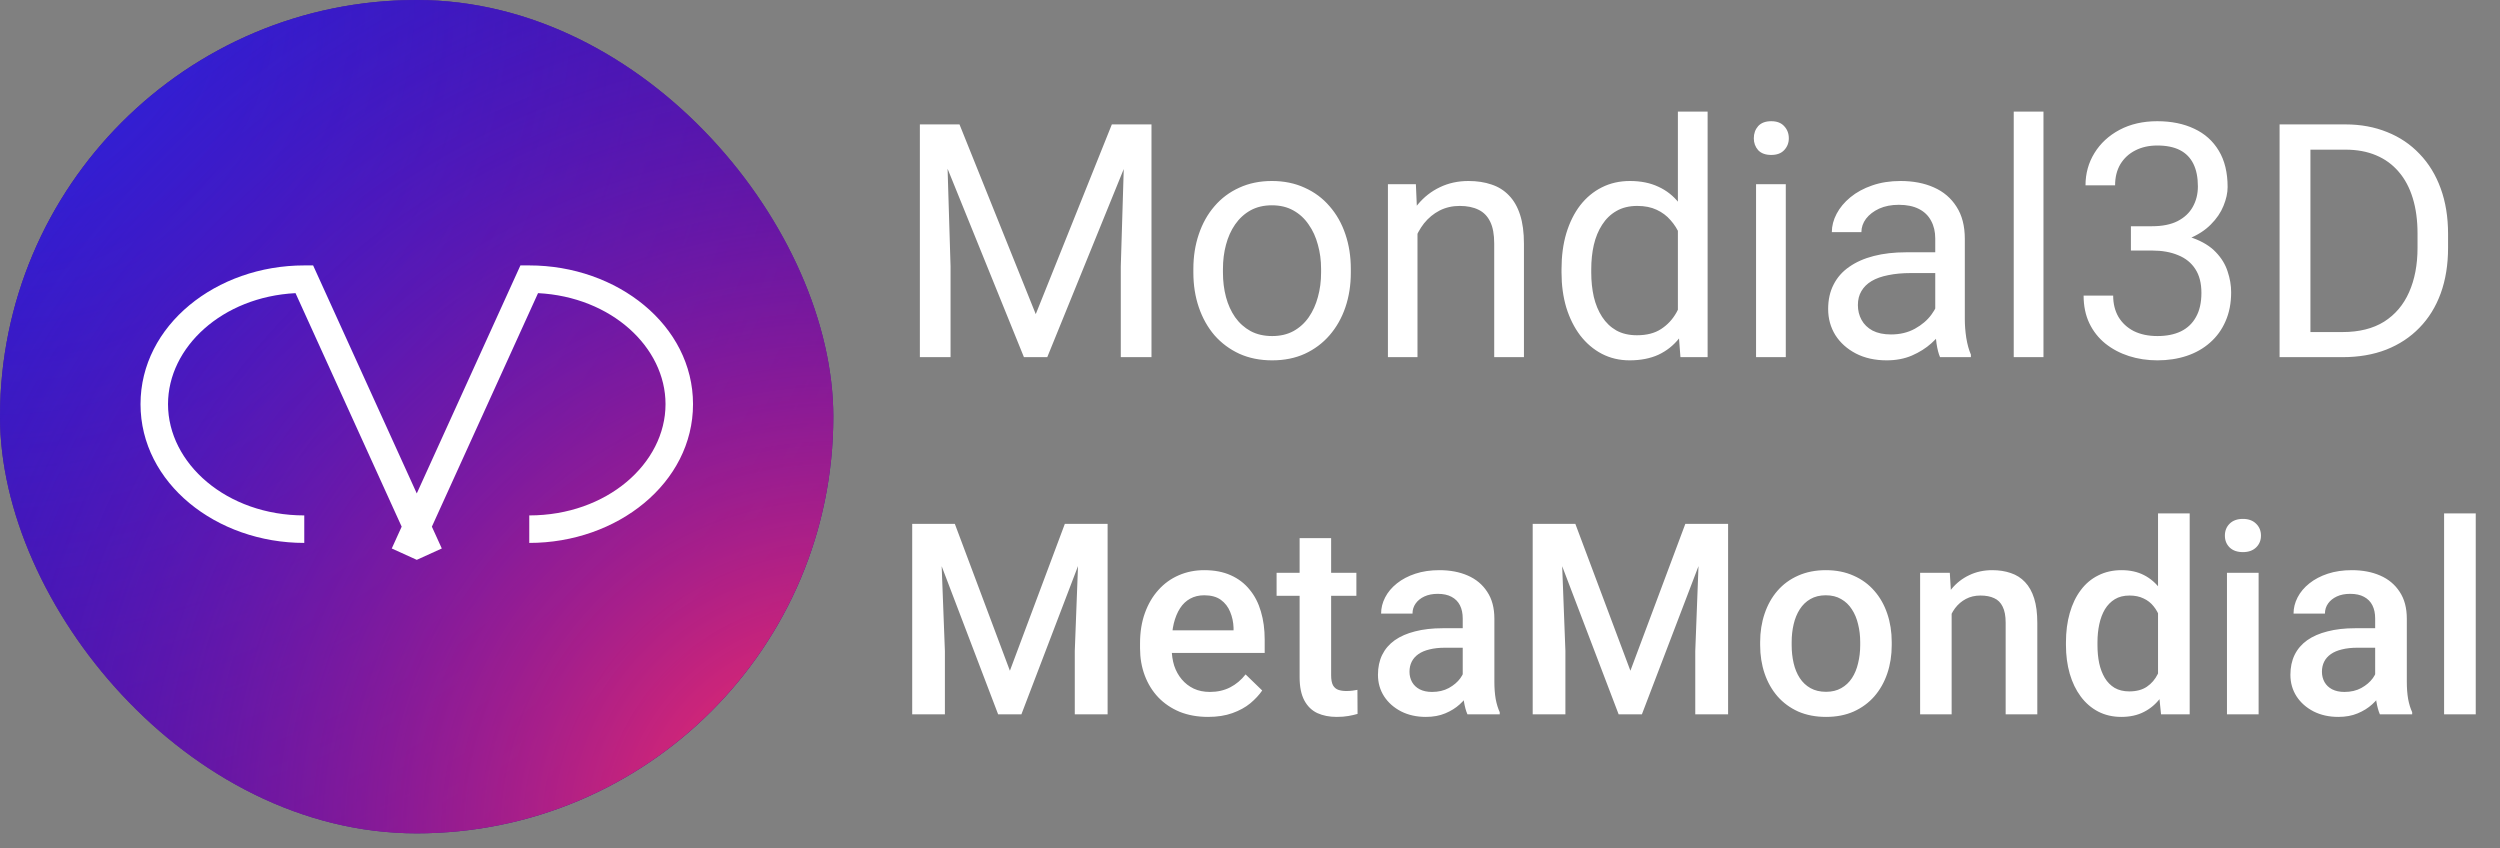
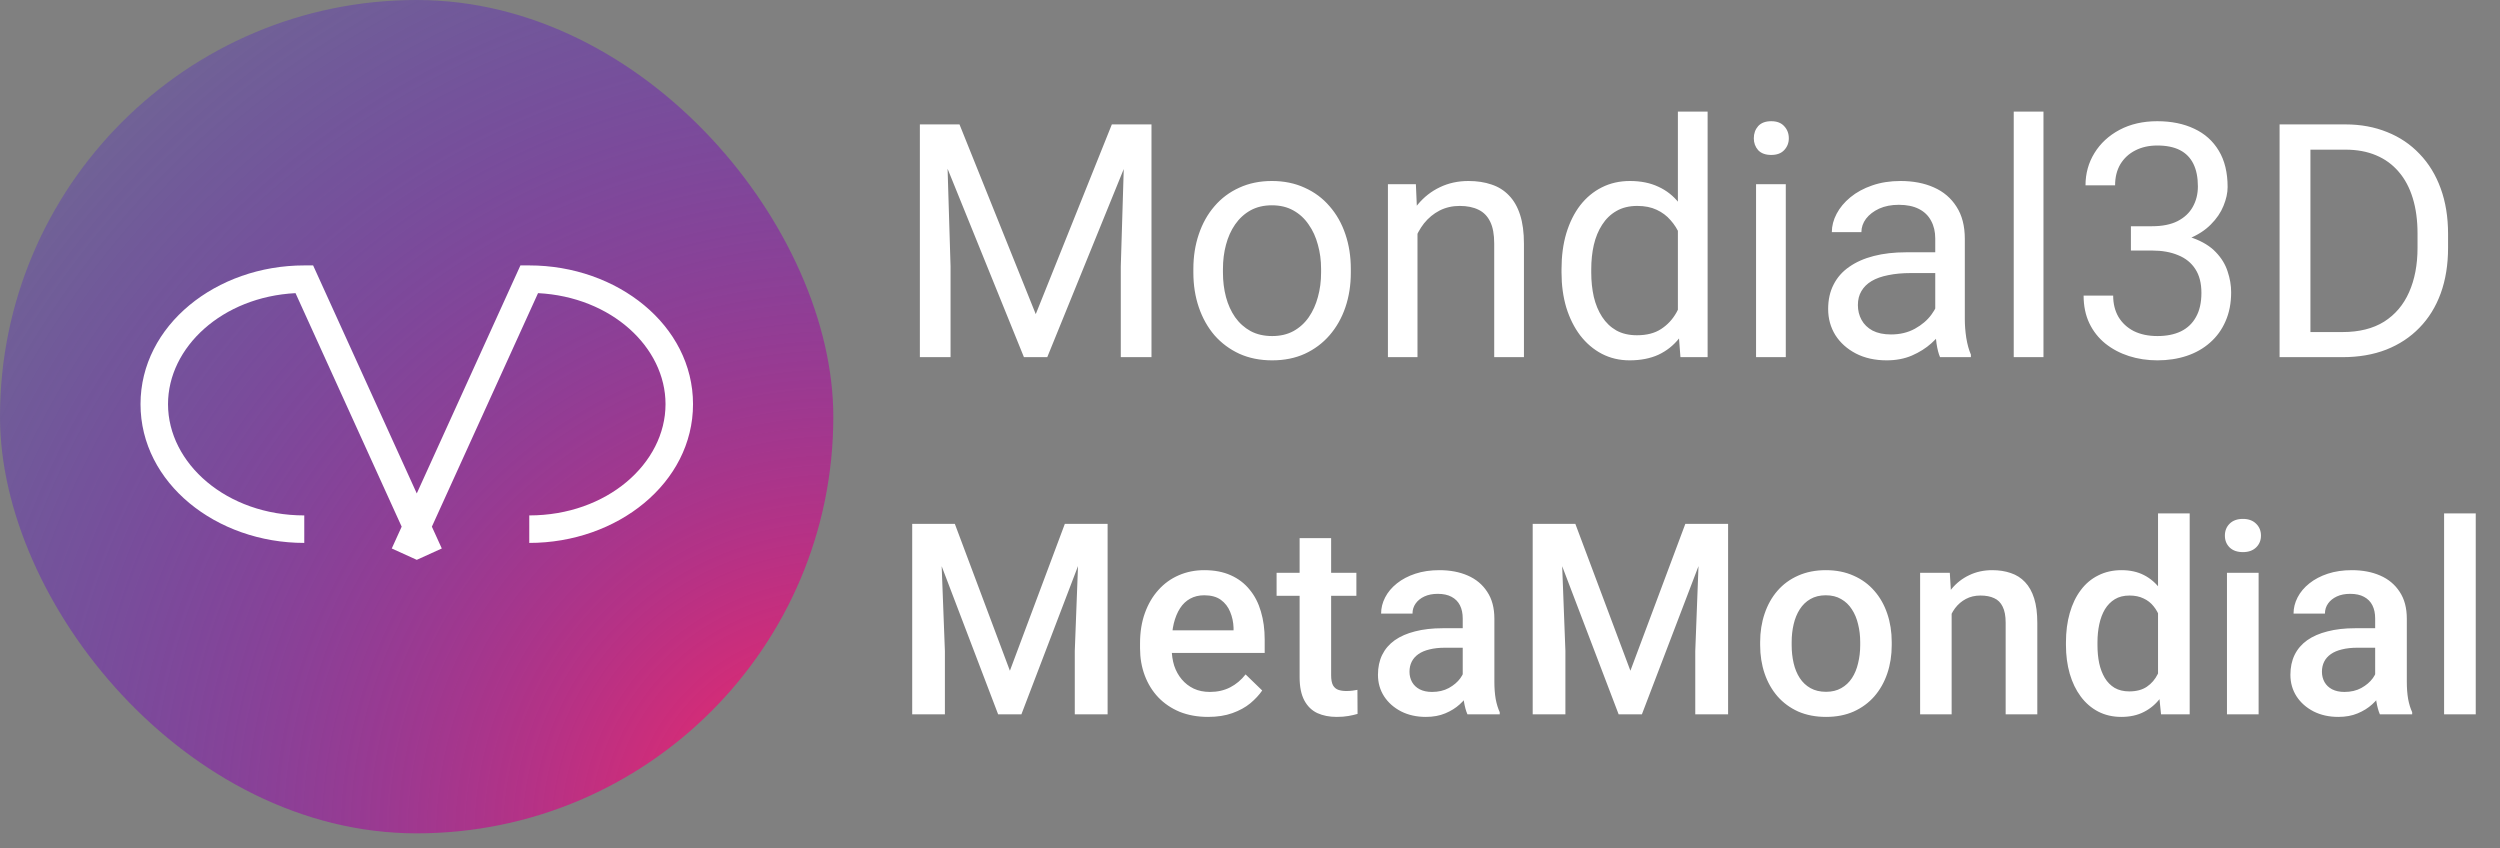
<svg xmlns="http://www.w3.org/2000/svg" width="168" height="57" viewBox="0 0 168 57" fill="none">
  <rect x="0" y="0" width="168" height="57" fill="#808080" stroke="none" />
-   <rect width="55.999" height="56.001" rx="27.999" fill="#470E74" />
-   <rect width="55.999" height="56.001" rx="27.999" fill="url(#paint0_radial_1325_9931)" />
  <rect width="55.999" height="56.001" rx="27.999" fill="url(#paint1_radial_1325_9931)" />
  <path fill-rule="evenodd" clip-rule="evenodd" d="M19.859 19.699C14.933 19.95 11.291 23.333 11.291 27.16C11.291 31.138 15.226 34.636 20.447 34.636V36.484C14.535 36.484 9.443 32.46 9.443 27.16C9.443 21.86 14.535 17.836 20.447 17.836H21.042L28.007 33.159L34.972 17.836H35.567C41.48 17.836 46.571 21.86 46.571 27.16C46.571 32.46 41.48 36.484 35.567 36.484V34.636C40.789 34.636 44.723 31.138 44.723 27.16C44.723 23.333 41.082 19.95 36.156 19.699L29.022 35.392L29.689 36.858L28.009 37.621L28.007 37.622L28.006 37.621L26.326 36.858L26.992 35.392L19.859 19.699Z" fill="white" />
  <path d="M62.47 8.36H64.478L69.603 21.111L74.716 8.36H76.735L70.376 24.001H68.808L62.47 8.36ZM61.815 8.36H63.587L63.877 17.899V24.001H61.815V8.36ZM75.607 8.36H77.38V24.001H75.317V17.899L75.607 8.36ZM80.194 18.318V18.071C80.194 17.233 80.316 16.456 80.56 15.74C80.803 15.017 81.154 14.39 81.612 13.86C82.071 13.323 82.626 12.908 83.277 12.614C83.929 12.313 84.659 12.163 85.469 12.163C86.285 12.163 87.019 12.313 87.671 12.614C88.33 12.908 88.888 13.323 89.347 13.86C89.812 14.39 90.167 15.017 90.41 15.74C90.654 16.456 90.775 17.233 90.775 18.071V18.318C90.775 19.156 90.654 19.933 90.41 20.649C90.167 21.365 89.812 21.992 89.347 22.529C88.888 23.059 88.333 23.474 87.682 23.775C87.037 24.069 86.307 24.215 85.49 24.215C84.674 24.215 83.94 24.069 83.288 23.775C82.636 23.474 82.078 23.059 81.612 22.529C81.154 21.992 80.803 21.365 80.56 20.649C80.316 19.933 80.194 19.156 80.194 18.318ZM82.182 18.071V18.318C82.182 18.898 82.25 19.446 82.386 19.962C82.522 20.47 82.726 20.921 82.998 21.315C83.277 21.709 83.625 22.02 84.04 22.25C84.455 22.472 84.939 22.583 85.49 22.583C86.034 22.583 86.511 22.472 86.919 22.25C87.334 22.02 87.678 21.709 87.95 21.315C88.222 20.921 88.426 20.47 88.562 19.962C88.706 19.446 88.777 18.898 88.777 18.318V18.071C88.777 17.498 88.706 16.957 88.562 16.449C88.426 15.933 88.219 15.479 87.939 15.085C87.667 14.684 87.324 14.368 86.908 14.139C86.5 13.91 86.02 13.796 85.469 13.796C84.924 13.796 84.445 13.91 84.029 14.139C83.621 14.368 83.277 14.684 82.998 15.085C82.726 15.479 82.522 15.933 82.386 16.449C82.25 16.957 82.182 17.498 82.182 18.071ZM95.255 14.859V24.001H93.268V12.378H95.147L95.255 14.859ZM94.782 17.749L93.955 17.716C93.962 16.922 94.08 16.188 94.31 15.514C94.539 14.834 94.861 14.243 95.276 13.742C95.692 13.241 96.186 12.854 96.759 12.582C97.339 12.302 97.98 12.163 98.682 12.163C99.255 12.163 99.77 12.242 100.229 12.399C100.687 12.549 101.077 12.793 101.399 13.13C101.729 13.466 101.979 13.903 102.151 14.44C102.323 14.97 102.409 15.618 102.409 16.384V24.001H100.411V16.363C100.411 15.754 100.322 15.267 100.143 14.902C99.963 14.53 99.702 14.261 99.358 14.096C99.015 13.924 98.592 13.838 98.091 13.838C97.597 13.838 97.145 13.942 96.737 14.15C96.336 14.358 95.989 14.644 95.695 15.009C95.409 15.375 95.183 15.794 95.019 16.266C94.861 16.732 94.782 17.226 94.782 17.749ZM112.754 21.745V7.501H114.752V24.001H112.926L112.754 21.745ZM104.934 18.318V18.092C104.934 17.204 105.041 16.399 105.256 15.675C105.478 14.945 105.789 14.318 106.19 13.796C106.599 13.273 107.082 12.872 107.641 12.592C108.206 12.306 108.837 12.163 109.531 12.163C110.262 12.163 110.899 12.292 111.443 12.549C111.995 12.8 112.46 13.169 112.84 13.656C113.227 14.136 113.531 14.716 113.753 15.396C113.975 16.076 114.129 16.846 114.215 17.706V18.694C114.136 19.546 113.982 20.312 113.753 20.993C113.531 21.673 113.227 22.253 112.84 22.733C112.46 23.213 111.995 23.582 111.443 23.84C110.892 24.09 110.247 24.215 109.51 24.215C108.829 24.215 108.206 24.069 107.641 23.775C107.082 23.481 106.599 23.07 106.19 22.54C105.789 22.01 105.478 21.387 105.256 20.671C105.041 19.947 104.934 19.163 104.934 18.318ZM106.932 18.092V18.318C106.932 18.898 106.989 19.442 107.104 19.951C107.225 20.459 107.411 20.907 107.662 21.294C107.913 21.68 108.231 21.985 108.618 22.207C109.005 22.422 109.467 22.529 110.004 22.529C110.663 22.529 111.203 22.389 111.626 22.11C112.056 21.831 112.399 21.462 112.657 21.003C112.915 20.545 113.116 20.047 113.259 19.51V16.922C113.173 16.528 113.048 16.148 112.883 15.783C112.725 15.41 112.518 15.081 112.26 14.795C112.009 14.501 111.698 14.268 111.325 14.096C110.96 13.924 110.527 13.838 110.025 13.838C109.481 13.838 109.012 13.953 108.618 14.182C108.231 14.404 107.913 14.712 107.662 15.106C107.411 15.493 107.225 15.944 107.104 16.46C106.989 16.968 106.932 17.512 106.932 18.092ZM120.005 12.378V24.001H118.007V12.378H120.005ZM117.856 9.295C117.856 8.972 117.953 8.7 118.146 8.478C118.347 8.256 118.641 8.145 119.027 8.145C119.407 8.145 119.697 8.256 119.897 8.478C120.105 8.7 120.209 8.972 120.209 9.295C120.209 9.602 120.105 9.867 119.897 10.089C119.697 10.304 119.407 10.412 119.027 10.412C118.641 10.412 118.347 10.304 118.146 10.089C117.953 9.867 117.856 9.602 117.856 9.295ZM130.049 22.013V16.03C130.049 15.572 129.956 15.174 129.77 14.838C129.59 14.494 129.318 14.229 128.953 14.043C128.588 13.856 128.137 13.763 127.6 13.763C127.098 13.763 126.658 13.849 126.278 14.021C125.906 14.193 125.612 14.419 125.397 14.698C125.19 14.977 125.086 15.278 125.086 15.6H123.099C123.099 15.185 123.206 14.773 123.421 14.365C123.636 13.957 123.944 13.588 124.345 13.258C124.753 12.922 125.24 12.657 125.806 12.463C126.379 12.263 127.016 12.163 127.718 12.163C128.563 12.163 129.308 12.306 129.952 12.592C130.604 12.879 131.112 13.312 131.478 13.892C131.85 14.465 132.036 15.185 132.036 16.051V21.465C132.036 21.852 132.068 22.264 132.133 22.701C132.204 23.138 132.308 23.514 132.444 23.829V24.001H130.371C130.271 23.771 130.192 23.467 130.135 23.087C130.077 22.701 130.049 22.343 130.049 22.013ZM130.393 16.954L130.414 18.35H128.405C127.84 18.35 127.335 18.397 126.891 18.49C126.447 18.576 126.074 18.708 125.773 18.887C125.473 19.066 125.243 19.292 125.086 19.564C124.928 19.829 124.85 20.141 124.85 20.499C124.85 20.864 124.932 21.197 125.097 21.498C125.261 21.799 125.508 22.038 125.838 22.217C126.174 22.389 126.586 22.475 127.073 22.475C127.682 22.475 128.219 22.346 128.685 22.088C129.15 21.831 129.519 21.516 129.791 21.143C130.07 20.771 130.221 20.409 130.242 20.058L131.091 21.014C131.041 21.315 130.905 21.648 130.683 22.013C130.461 22.378 130.163 22.73 129.791 23.066C129.426 23.395 128.989 23.671 128.48 23.893C127.979 24.108 127.413 24.215 126.783 24.215C125.995 24.215 125.304 24.061 124.71 23.753C124.123 23.446 123.664 23.034 123.335 22.518C123.013 21.995 122.852 21.412 122.852 20.767C122.852 20.144 122.973 19.596 123.217 19.124C123.46 18.644 123.811 18.246 124.27 17.931C124.728 17.609 125.279 17.366 125.924 17.201C126.568 17.036 127.288 16.954 128.083 16.954H130.393ZM137.321 7.501V24.001H135.323V7.501H137.321ZM143.197 15.203H144.615C145.31 15.203 145.883 15.088 146.334 14.859C146.792 14.623 147.132 14.304 147.354 13.903C147.584 13.495 147.698 13.036 147.698 12.528C147.698 11.926 147.598 11.421 147.397 11.013C147.197 10.605 146.896 10.297 146.495 10.089C146.094 9.882 145.586 9.778 144.97 9.778C144.411 9.778 143.917 9.889 143.487 10.111C143.065 10.326 142.732 10.634 142.488 11.035C142.252 11.436 142.134 11.909 142.134 12.453H140.146C140.146 11.658 140.347 10.934 140.748 10.283C141.149 9.631 141.711 9.112 142.435 8.725C143.165 8.338 144.01 8.145 144.97 8.145C145.915 8.145 146.742 8.313 147.451 8.65C148.16 8.979 148.712 9.474 149.105 10.132C149.499 10.784 149.696 11.597 149.696 12.571C149.696 12.965 149.603 13.387 149.417 13.838C149.238 14.283 148.955 14.698 148.568 15.085C148.189 15.471 147.695 15.79 147.086 16.041C146.477 16.284 145.747 16.406 144.895 16.406H143.197V15.203ZM143.197 16.836V15.643H144.895C145.89 15.643 146.714 15.761 147.365 15.998C148.017 16.234 148.529 16.549 148.901 16.943C149.281 17.337 149.546 17.77 149.696 18.243C149.854 18.708 149.933 19.174 149.933 19.639C149.933 20.37 149.807 21.018 149.557 21.584C149.313 22.149 148.966 22.629 148.515 23.023C148.071 23.417 147.548 23.714 146.946 23.915C146.345 24.115 145.689 24.215 144.98 24.215C144.3 24.215 143.659 24.119 143.058 23.925C142.463 23.732 141.937 23.453 141.479 23.087C141.02 22.715 140.662 22.26 140.404 21.723C140.146 21.179 140.018 20.559 140.018 19.865H142.005C142.005 20.409 142.123 20.885 142.359 21.294C142.603 21.702 142.947 22.02 143.391 22.25C143.842 22.472 144.372 22.583 144.98 22.583C145.589 22.583 146.112 22.479 146.549 22.271C146.993 22.056 147.333 21.734 147.569 21.304C147.813 20.875 147.935 20.334 147.935 19.682C147.935 19.031 147.799 18.497 147.526 18.082C147.254 17.659 146.868 17.348 146.366 17.147C145.872 16.939 145.288 16.836 144.615 16.836H143.197ZM157.42 24.001H154.154L154.176 22.314H157.42C158.537 22.314 159.468 22.081 160.213 21.616C160.958 21.143 161.516 20.484 161.889 19.639C162.268 18.787 162.458 17.792 162.458 16.653V15.697C162.458 14.802 162.351 14.007 162.136 13.312C161.921 12.61 161.606 12.02 161.19 11.54C160.775 11.053 160.267 10.684 159.665 10.433C159.071 10.183 158.387 10.057 157.613 10.057H154.09V8.36H157.613C158.637 8.36 159.572 8.532 160.417 8.876C161.262 9.212 161.989 9.703 162.598 10.347C163.214 10.985 163.686 11.758 164.016 12.668C164.345 13.57 164.51 14.587 164.51 15.718V16.653C164.51 17.785 164.345 18.805 164.016 19.715C163.686 20.617 163.21 21.387 162.587 22.024C161.971 22.661 161.226 23.152 160.353 23.496C159.486 23.832 158.508 24.001 157.42 24.001ZM155.261 8.36V24.001H153.188V8.36H155.261Z" fill="white" />
  <path d="M62.196 35.204H64.165L67.865 45.074L71.557 35.204H73.525L68.639 48.001H67.074L62.196 35.204ZM61.3 35.204H63.172L63.497 43.747V48.001H61.3V35.204ZM72.55 35.204H74.431V48.001H72.225V43.747L72.55 35.204ZM81.181 48.176C80.478 48.176 79.842 48.062 79.274 47.834C78.712 47.599 78.231 47.274 77.833 46.858C77.44 46.442 77.138 45.953 76.927 45.39C76.716 44.828 76.611 44.221 76.611 43.571V43.219C76.611 42.475 76.719 41.801 76.936 41.198C77.153 40.594 77.455 40.079 77.841 39.651C78.228 39.217 78.685 38.886 79.213 38.658C79.74 38.429 80.311 38.315 80.926 38.315C81.606 38.315 82.201 38.429 82.71 38.658C83.22 38.886 83.642 39.209 83.976 39.625C84.316 40.035 84.568 40.524 84.732 41.092C84.902 41.661 84.987 42.288 84.987 42.973V43.879H77.639V42.358H82.895V42.191C82.883 41.81 82.807 41.453 82.667 41.119C82.532 40.785 82.324 40.515 82.043 40.31C81.761 40.105 81.386 40.003 80.918 40.003C80.566 40.003 80.252 40.079 79.977 40.231C79.708 40.378 79.482 40.591 79.3 40.873C79.119 41.154 78.978 41.494 78.879 41.892C78.785 42.285 78.738 42.727 78.738 43.219V43.571C78.738 43.987 78.794 44.374 78.905 44.731C79.022 45.083 79.192 45.39 79.415 45.654C79.637 45.918 79.907 46.126 80.223 46.278C80.54 46.424 80.9 46.498 81.304 46.498C81.814 46.498 82.268 46.395 82.667 46.19C83.065 45.985 83.411 45.695 83.704 45.32L84.82 46.401C84.615 46.7 84.348 46.987 84.02 47.262C83.692 47.532 83.291 47.752 82.816 47.922C82.347 48.091 81.802 48.176 81.181 48.176ZM91.149 38.491V40.038H85.787V38.491H91.149ZM87.334 36.162H89.452V45.373C89.452 45.666 89.493 45.891 89.575 46.049C89.663 46.202 89.783 46.304 89.936 46.357C90.088 46.41 90.267 46.436 90.472 46.436C90.618 46.436 90.759 46.427 90.894 46.41C91.028 46.392 91.137 46.375 91.219 46.357L91.228 47.974C91.052 48.027 90.847 48.074 90.612 48.115C90.384 48.156 90.12 48.176 89.822 48.176C89.335 48.176 88.904 48.091 88.529 47.922C88.154 47.746 87.862 47.462 87.651 47.069C87.44 46.676 87.334 46.155 87.334 45.505V36.162ZM98.295 46.093V41.558C98.295 41.218 98.233 40.925 98.11 40.679C97.987 40.433 97.8 40.243 97.548 40.108C97.302 39.973 96.991 39.906 96.616 39.906C96.27 39.906 95.972 39.965 95.719 40.082C95.468 40.199 95.271 40.357 95.131 40.556C94.99 40.755 94.92 40.981 94.92 41.233H92.81C92.81 40.858 92.901 40.495 93.083 40.143C93.264 39.792 93.528 39.478 93.874 39.203C94.219 38.927 94.633 38.711 95.113 38.552C95.594 38.394 96.133 38.315 96.73 38.315C97.445 38.315 98.078 38.435 98.629 38.675C99.185 38.916 99.622 39.279 99.938 39.765C100.261 40.246 100.422 40.849 100.422 41.576V45.803C100.422 46.237 100.451 46.627 100.51 46.972C100.574 47.312 100.665 47.608 100.782 47.86V48.001H98.611C98.511 47.772 98.432 47.482 98.374 47.13C98.321 46.773 98.295 46.427 98.295 46.093ZM98.602 42.217L98.62 43.527H97.099C96.707 43.527 96.361 43.565 96.062 43.641C95.763 43.712 95.514 43.817 95.315 43.958C95.116 44.098 94.967 44.268 94.867 44.467C94.767 44.667 94.718 44.892 94.718 45.144C94.718 45.396 94.776 45.628 94.893 45.839C95.01 46.044 95.18 46.205 95.403 46.322C95.632 46.439 95.907 46.498 96.229 46.498C96.663 46.498 97.041 46.41 97.363 46.234C97.691 46.052 97.949 45.833 98.136 45.575C98.324 45.311 98.424 45.062 98.435 44.828L99.121 45.768C99.051 46.008 98.93 46.266 98.76 46.542C98.591 46.817 98.368 47.081 98.093 47.333C97.823 47.579 97.498 47.781 97.117 47.939C96.742 48.097 96.308 48.176 95.816 48.176C95.195 48.176 94.641 48.053 94.155 47.807C93.669 47.555 93.288 47.218 93.013 46.797C92.737 46.369 92.599 45.885 92.599 45.346C92.599 44.842 92.693 44.397 92.881 44.01C93.074 43.618 93.355 43.29 93.724 43.026C94.099 42.762 94.556 42.563 95.096 42.428C95.635 42.288 96.25 42.217 96.941 42.217H98.602ZM103.894 35.204H105.863L109.563 45.074L113.254 35.204H115.223L110.336 48.001H108.772L103.894 35.204ZM102.997 35.204H104.87L105.195 43.747V48.001H102.997V35.204ZM114.247 35.204H116.128V48.001H113.922V43.747L114.247 35.204ZM118.282 43.351V43.149C118.282 42.464 118.382 41.828 118.581 41.242C118.78 40.65 119.067 40.137 119.442 39.704C119.823 39.264 120.286 38.924 120.831 38.684C121.382 38.438 122.003 38.315 122.694 38.315C123.392 38.315 124.013 38.438 124.558 38.684C125.108 38.924 125.574 39.264 125.955 39.704C126.336 40.137 126.626 40.65 126.825 41.242C127.024 41.828 127.124 42.464 127.124 43.149V43.351C127.124 44.037 127.024 44.672 126.825 45.258C126.626 45.844 126.336 46.357 125.955 46.797C125.574 47.23 125.111 47.57 124.566 47.816C124.021 48.056 123.403 48.176 122.712 48.176C122.015 48.176 121.391 48.056 120.84 47.816C120.295 47.57 119.832 47.23 119.451 46.797C119.07 46.357 118.78 45.844 118.581 45.258C118.382 44.672 118.282 44.037 118.282 43.351ZM120.4 43.149V43.351C120.4 43.779 120.444 44.183 120.532 44.564C120.62 44.945 120.758 45.279 120.945 45.566C121.133 45.853 121.373 46.079 121.666 46.243C121.959 46.407 122.308 46.489 122.712 46.489C123.104 46.489 123.444 46.407 123.731 46.243C124.024 46.079 124.265 45.853 124.452 45.566C124.64 45.279 124.777 44.945 124.865 44.564C124.959 44.183 125.006 43.779 125.006 43.351V43.149C125.006 42.727 124.959 42.329 124.865 41.954C124.777 41.573 124.637 41.236 124.443 40.943C124.256 40.65 124.016 40.422 123.723 40.257C123.436 40.087 123.093 40.003 122.694 40.003C122.296 40.003 121.95 40.087 121.657 40.257C121.37 40.422 121.133 40.65 120.945 40.943C120.758 41.236 120.62 41.573 120.532 41.954C120.444 42.329 120.4 42.727 120.4 43.149ZM131.15 40.521V48.001H129.032V38.491H131.027L131.15 40.521ZM130.772 42.894L130.087 42.885C130.092 42.212 130.186 41.593 130.368 41.031C130.555 40.468 130.813 39.985 131.141 39.581C131.475 39.176 131.874 38.866 132.337 38.649C132.799 38.426 133.315 38.315 133.883 38.315C134.34 38.315 134.754 38.38 135.123 38.508C135.498 38.632 135.817 38.834 136.081 39.115C136.35 39.396 136.555 39.762 136.696 40.214C136.837 40.659 136.907 41.207 136.907 41.857V48.001H134.78V41.848C134.78 41.391 134.713 41.031 134.578 40.767C134.449 40.498 134.258 40.307 134.006 40.196C133.76 40.079 133.453 40.02 133.084 40.02C132.72 40.02 132.395 40.096 132.108 40.249C131.821 40.401 131.578 40.609 131.379 40.873C131.185 41.136 131.036 41.441 130.93 41.787C130.825 42.132 130.772 42.502 130.772 42.894ZM145.02 46.032V34.501H147.147V48.001H145.222L145.02 46.032ZM138.832 43.351V43.167C138.832 42.446 138.917 41.79 139.087 41.198C139.257 40.6 139.503 40.087 139.825 39.66C140.148 39.226 140.54 38.895 141.003 38.667C141.466 38.432 141.988 38.315 142.568 38.315C143.142 38.315 143.646 38.426 144.079 38.649C144.513 38.872 144.882 39.191 145.187 39.607C145.491 40.017 145.735 40.509 145.916 41.084C146.098 41.652 146.227 42.285 146.303 42.982V43.571C146.227 44.251 146.098 44.872 145.916 45.434C145.735 45.997 145.491 46.483 145.187 46.893C144.882 47.303 144.51 47.62 144.071 47.842C143.637 48.065 143.13 48.176 142.55 48.176C141.976 48.176 141.457 48.056 140.994 47.816C140.537 47.576 140.148 47.239 139.825 46.805C139.503 46.372 139.257 45.862 139.087 45.276C138.917 44.684 138.832 44.043 138.832 43.351ZM140.95 43.167V43.351C140.95 43.785 140.988 44.189 141.065 44.564C141.147 44.939 141.273 45.27 141.443 45.557C141.613 45.839 141.832 46.061 142.102 46.225C142.377 46.383 142.705 46.462 143.086 46.462C143.567 46.462 143.962 46.357 144.273 46.146C144.583 45.935 144.826 45.651 145.002 45.294C145.184 44.93 145.307 44.526 145.371 44.081V42.49C145.336 42.144 145.263 41.822 145.152 41.523C145.046 41.224 144.903 40.964 144.721 40.741C144.539 40.512 144.314 40.337 144.044 40.214C143.78 40.085 143.467 40.02 143.104 40.02C142.717 40.02 142.389 40.102 142.119 40.266C141.85 40.43 141.627 40.656 141.451 40.943C141.281 41.23 141.155 41.564 141.073 41.945C140.991 42.326 140.95 42.733 140.95 43.167ZM151.779 38.491V48.001H149.652V38.491H151.779ZM149.512 35.995C149.512 35.672 149.617 35.406 149.828 35.195C150.045 34.978 150.344 34.87 150.724 34.87C151.099 34.87 151.395 34.978 151.612 35.195C151.829 35.406 151.937 35.672 151.937 35.995C151.937 36.311 151.829 36.575 151.612 36.786C151.395 36.997 151.099 37.102 150.724 37.102C150.344 37.102 150.045 36.997 149.828 36.786C149.617 36.575 149.512 36.311 149.512 35.995ZM159.611 46.093V41.558C159.611 41.218 159.549 40.925 159.426 40.679C159.303 40.433 159.116 40.243 158.864 40.108C158.618 39.973 158.307 39.906 157.932 39.906C157.586 39.906 157.287 39.965 157.036 40.082C156.784 40.199 156.587 40.357 156.447 40.556C156.306 40.755 156.236 40.981 156.236 41.233H154.126C154.126 40.858 154.217 40.495 154.399 40.143C154.58 39.792 154.844 39.478 155.19 39.203C155.536 38.927 155.949 38.711 156.429 38.552C156.91 38.394 157.449 38.315 158.046 38.315C158.761 38.315 159.394 38.435 159.945 38.675C160.501 38.916 160.938 39.279 161.254 39.765C161.577 40.246 161.738 40.849 161.738 41.576V45.803C161.738 46.237 161.767 46.627 161.826 46.972C161.89 47.312 161.981 47.608 162.098 47.86V48.001H159.927C159.828 47.772 159.748 47.482 159.69 47.13C159.637 46.773 159.611 46.427 159.611 46.093ZM159.918 42.217L159.936 43.527H158.415C158.023 43.527 157.677 43.565 157.378 43.641C157.079 43.712 156.83 43.817 156.631 43.958C156.432 44.098 156.283 44.268 156.183 44.467C156.083 44.667 156.034 44.892 156.034 45.144C156.034 45.396 156.092 45.628 156.209 45.839C156.327 46.044 156.496 46.205 156.719 46.322C156.948 46.439 157.223 46.498 157.545 46.498C157.979 46.498 158.357 46.41 158.679 46.234C159.007 46.052 159.265 45.833 159.453 45.575C159.64 45.311 159.74 45.062 159.751 44.828L160.437 45.768C160.367 46.008 160.246 46.266 160.077 46.542C159.907 46.817 159.684 47.081 159.409 47.333C159.139 47.579 158.814 47.781 158.433 47.939C158.058 48.097 157.624 48.176 157.132 48.176C156.511 48.176 155.957 48.053 155.471 47.807C154.985 47.555 154.604 47.218 154.329 46.797C154.053 46.369 153.915 45.885 153.915 45.346C153.915 44.842 154.009 44.397 154.197 44.01C154.39 43.618 154.671 43.29 155.04 43.026C155.415 42.762 155.872 42.563 156.412 42.428C156.951 42.288 157.566 42.217 158.257 42.217H159.918ZM166.37 34.501V48.001H164.243V34.501H166.37Z" fill="white" />
  <defs>
    <radialGradient id="paint0_radial_1325_9931" cx="0" cy="0" r="1" gradientUnits="userSpaceOnUse" gradientTransform="rotate(45.001) scale(79.196)">
      <stop offset="0.047" stop-color="#2C28D9" />
      <stop offset="1" stop-color="#2C28D9" stop-opacity="0.1" />
    </radialGradient>
    <radialGradient id="paint1_radial_1325_9931" cx="0" cy="0" r="1" gradientUnits="userSpaceOnUse" gradientTransform="translate(55.999 56.001) rotate(-134.999) scale(79.196)">
      <stop offset="0.078" stop-color="#E7296D" />
      <stop offset="1" stop-color="#2100EF" stop-opacity="0.1" />
      <stop offset="1" stop-color="#E7296D" stop-opacity="0.1" />
    </radialGradient>
  </defs>
</svg>